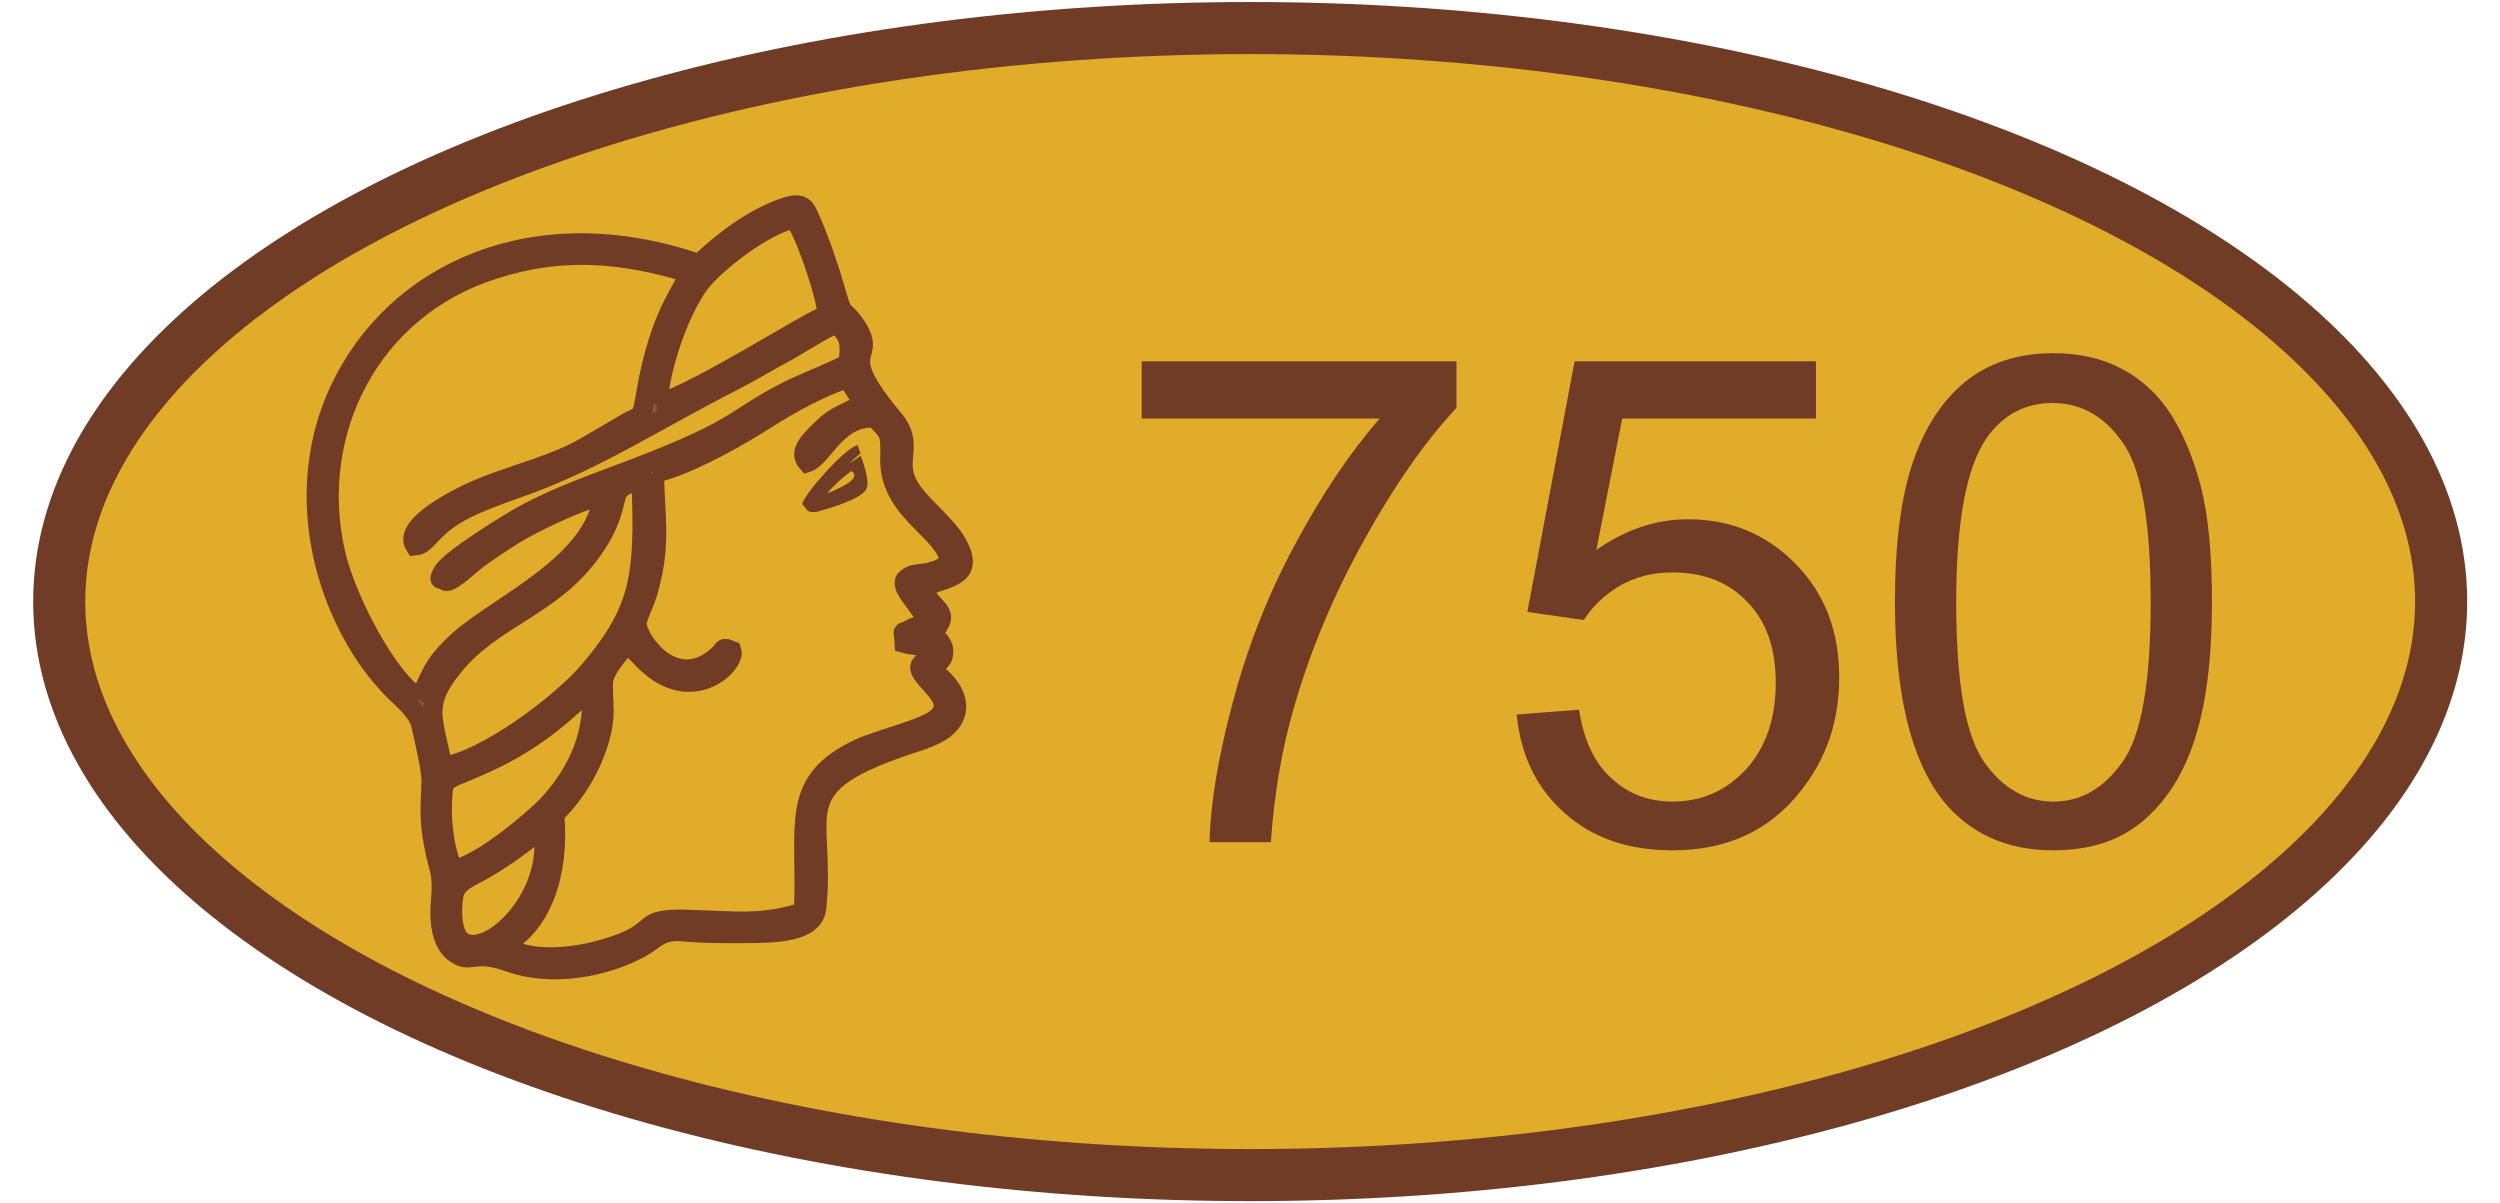
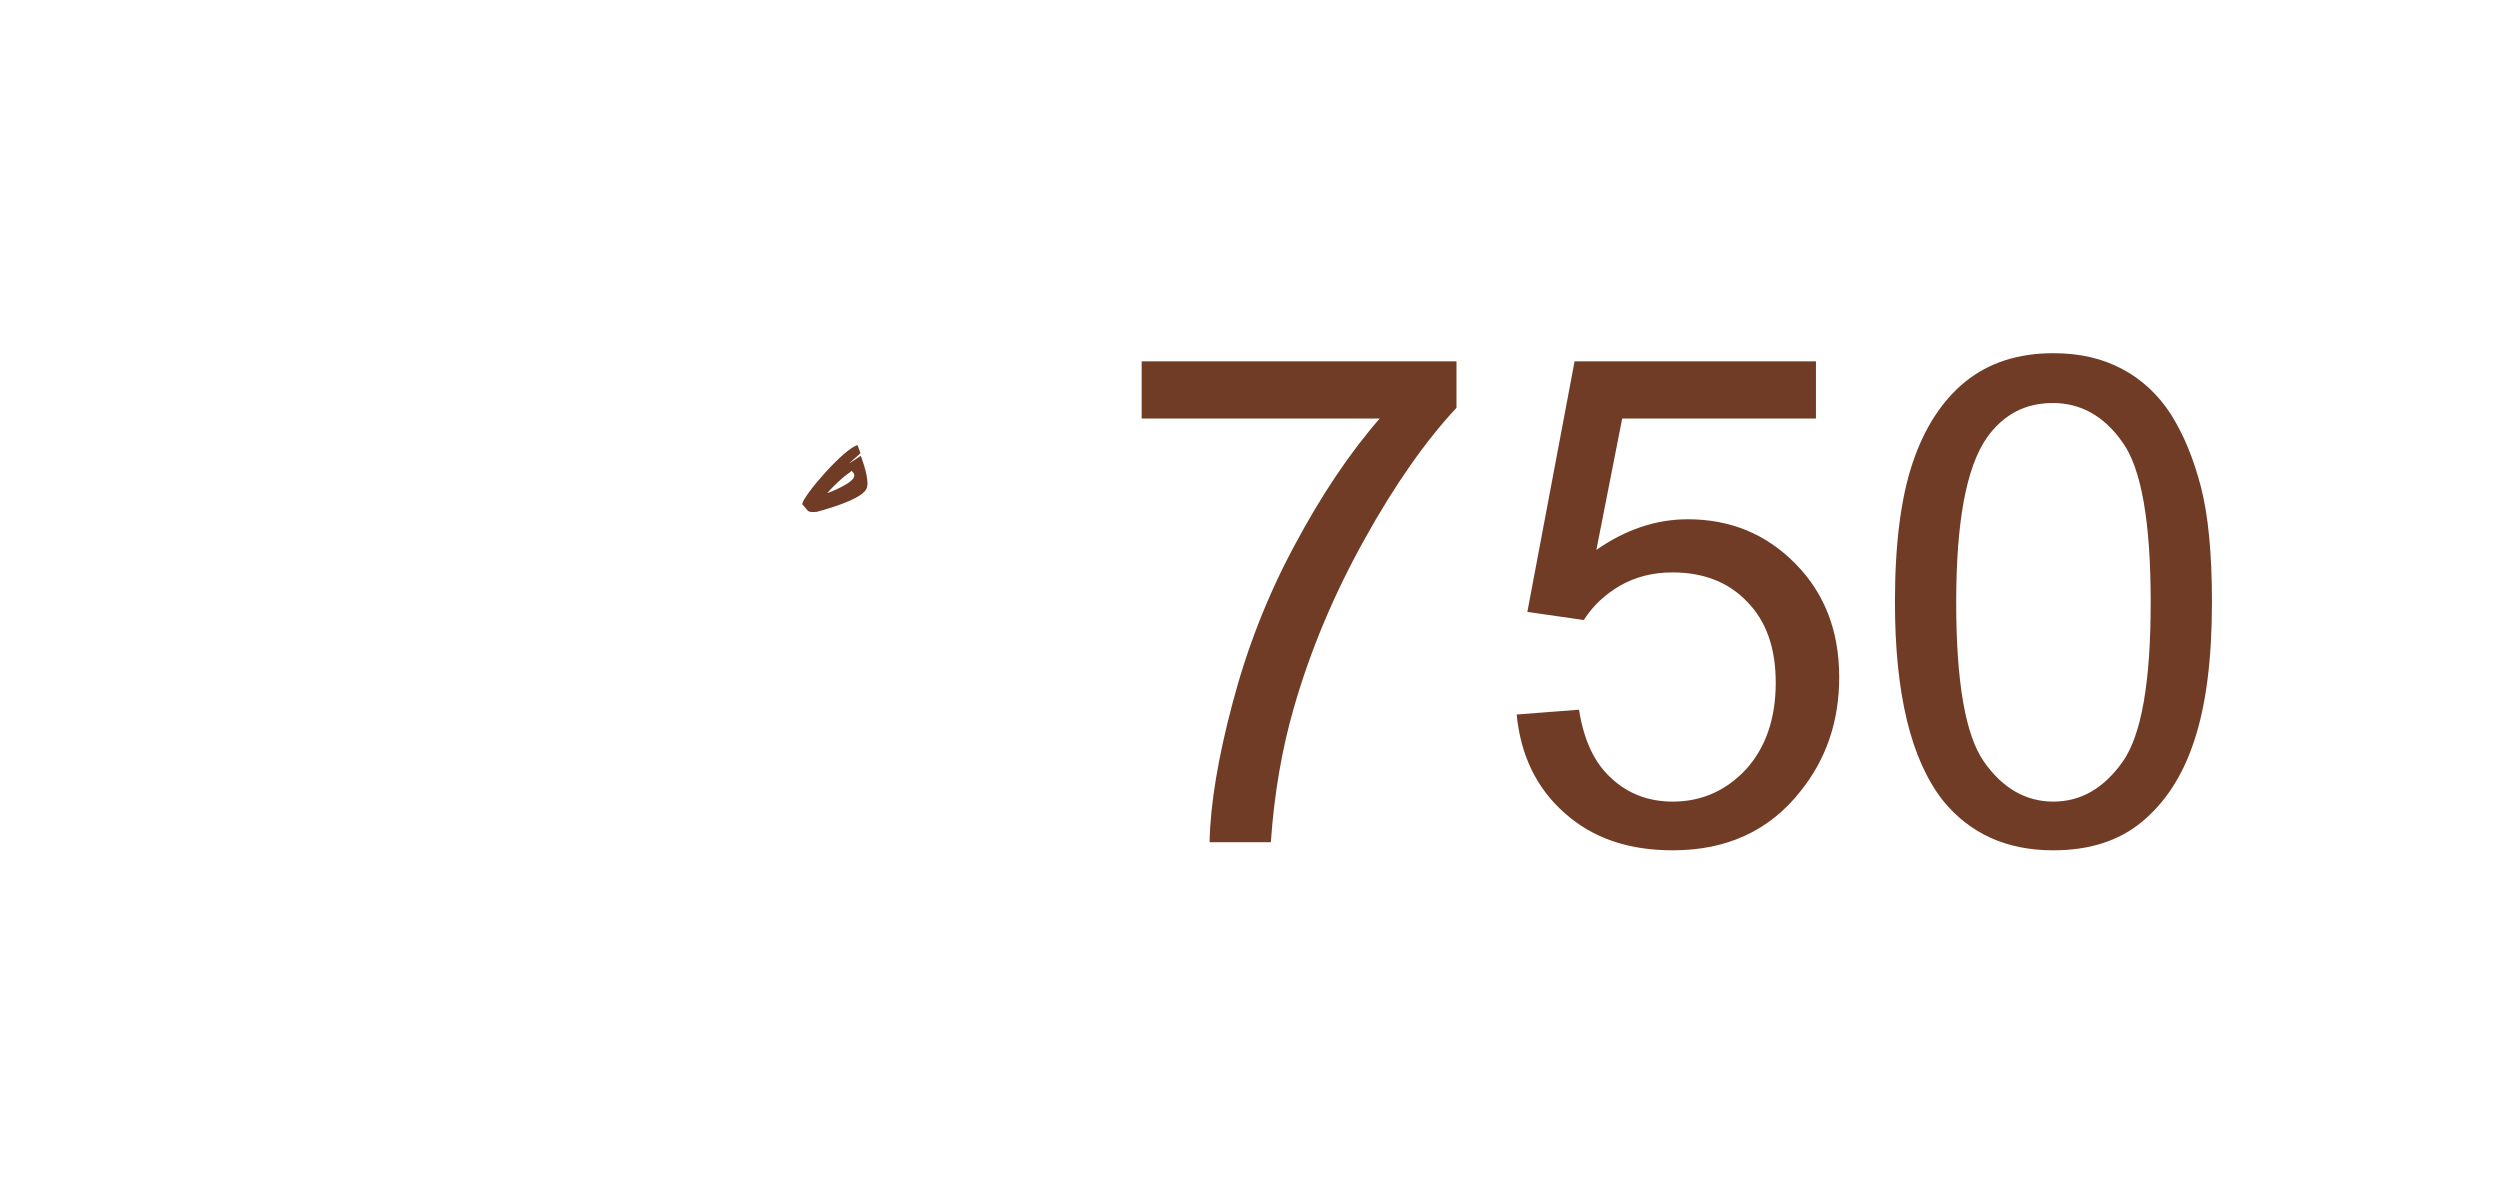
<svg xmlns="http://www.w3.org/2000/svg" xml:space="preserve" width="67.733mm" height="32.597mm" version="1.1" style="shape-rendering:geometricPrecision; text-rendering:geometricPrecision; image-rendering:optimizeQuality; fill-rule:evenodd; clip-rule:evenodd" viewBox="0 0 6773 3260">
  <defs>
    <style type="text/css">
   
    .str0 {stroke:#703C26;stroke-width:141.11}
    .str1 {stroke:#703C26;stroke-width:52.91}
    .fil2 {fill:#703C26}
    .fil1 {fill:#8C5634}
    .fil0 {fill:#E0AC2A}
    .fil3 {fill:#703C26;fill-rule:nonzero}
   
  </style>
  </defs>
  <g id="Слой_x0020_1">
-     <ellipse class="fil0 str0" cx="3387" cy="1630" rx="3227" ry="1554" />
-     <path class="fil1 str1" d="M1470 2244c35,191 -160,367 -224,302 -24,-24 -24,-90 -16,-125 9,-33 46,-45 77,-63 65,-37 112,-74 163,-114l0 0zm-246 102c-23,-51 -30,-136 -25,-191 3,-55 14,-38 137,-97 155,-74 237,-174 266,-190 12,141 -56,246 -119,314 -41,42 -161,144 -240,171 -14,5 -12,6 -19,-7zm-25 -269c-26,-133 -55,-167 27,-269 107,-134 262,-160 372,-308 108,-147 28,-177 139,-197 10,258 -2,349 -138,511 -80,96 -290,249 -400,263l0 0zm573 -795c76,-15 204,-85 266,-123 78,-49 155,-98 257,-134l44 67c-44,29 -69,29 -107,65 -46,43 -68,70 -45,96 44,-15 78,-125 183,-121 38,41 43,36 41,109 -4,145 151,196 162,281 -19,17 -27,21 -56,29 -35,7 -45,1 -65,20 -13,25 41,68 56,108 -21,24 -24,15 -42,26 -26,16 -18,-7 -16,38 28,8 39,2 66,17 2,49 -57,26 3,90 20,24 58,58 22,93 -31,31 -160,60 -213,85 -194,90 -140,209 -151,442 -40,15 -91,24 -142,26 -56,2 -130,-4 -191,-5 -121,0 -51,35 -207,80 -67,20 -173,35 -243,6l-22 -14c-1,-3 -3,-3 -5,-4 98,-53 150,-189 135,-353 48,-45 98,-119 122,-203 19,-65 9,-89 10,-153 2,-42 57,-92 60,-102 1,-3 3,-3 5,-4l34 33c133,149 261,24 249,-14 -27,-11 -16,-6 -37,13 -121,110 -229,-55 -219,-93 6,-25 23,-54 31,-86 34,-125 18,-189 15,-314l0 -1zm9 -187c9,-111 62,-257 115,-328 37,-49 170,-157 255,-174 27,30 88,208 90,260 -51,17 -343,206 -460,242l0 0zm-645 796c-79,-41 -197,-261 -227,-390 -76,-328 93,-665 428,-771 188,-61 351,-44 528,9 -12,50 -65,91 -105,274 -6,25 -9,52 -15,79 -7,38 -8,33 -43,51 -41,24 -76,45 -118,69 -76,44 -181,71 -269,105 -64,25 -228,106 -191,162 35,-3 38,-46 126,-94 43,-23 103,-45 154,-63 203,-70 376,-185 585,-291 49,-25 92,-52 141,-78 35,-19 100,-62 136,-76 32,31 40,45 32,107 -20,14 -111,50 -147,67 -163,79 -129,102 -426,216 -107,41 -209,75 -304,127 -39,21 -199,119 -221,155 -16,29 -4,16 4,24 13,11 53,-29 89,-58 32,-23 65,-45 103,-69 50,-30 169,-88 237,-104 -19,186 -286,298 -392,395 -78,71 -73,100 -105,154l0 0zm758 -1176c-446,-154 -825,23 -974,341 -88,187 -80,401 -1,589 37,87 83,158 141,219 25,26 72,62 80,100 8,34 29,125 28,152 -2,71 -7,102 7,173 13,73 25,69 19,148 -6,57 1,115 34,142 48,38 48,-9 151,28 111,40 254,17 357,-39 37,-20 53,-49 109,-44 70,6 98,5 168,5 89,0 192,-2 199,-69 28,-264 -99,-331 272,-450 48,-16 90,-34 104,-75 16,-50 -32,-96 -56,-113 11,-42 24,-27 24,-57 0,-14 -5,-19 -10,-27l-22 -20c59,-65 4,-58 -26,-126 64,-28 144,-27 97,-115 -27,-51 -83,-92 -119,-139 -67,-87 9,-125 -55,-202 -171,-204 -32,-154 -107,-260 -32,-44 -29,-12 -49,-84 -19,-66 -41,-131 -67,-191 -15,-37 -22,-55 -69,-40 -87,28 -174,95 -235,154l0 0z" />
    <path class="fil2" d="M2173 1366c18,19 12,23 39,21 3,-1 119,-30 135,-62 9,-17 -4,-60 -15,-90 0,0 -32,21 -32,21 1,-2 31,-27 31,-28 -4,-12 -8,-22 -8,-22 -37,10 -146,135 -150,160l0 0zm132 -88l0 0c0,0 0,-1 0,-1l0 -1 2 0 0 1 1 0c17,15 -2,30 -40,48 -9,4 -17,8 -27,11 13,-15 41,-43 64,-58z" />
    <path class="fil3" d="M3093 1134l0 -155 853 0 0 126c-83,89 -167,208 -249,356 -83,149 -147,301 -192,458 -32,111 -53,232 -62,363l-166 0c2,-103 23,-229 62,-376 39,-148 94,-290 167,-426 73,-137 150,-252 232,-346l-645 0zm1016 802l169 -13c13,83 42,145 88,186 45,42 101,63 166,63 79,0 145,-30 199,-88 53,-59 80,-137 80,-234 0,-93 -25,-166 -77,-219 -51,-54 -119,-80 -203,-80 -53,0 -100,12 -142,36 -41,24 -74,55 -98,93l-153 -22 128 -679 654 0 0 155 -525 0 -70 356c79,-55 161,-83 248,-83 115,0 212,40 291,120 79,80 119,182 119,308 0,119 -35,222 -105,309 -84,107 -200,160 -346,160 -120,0 -217,-33 -293,-101 -76,-67 -119,-156 -130,-267zm1025 -305c0,-156 16,-282 48,-377 32,-95 80,-169 143,-220 63,-51 143,-77 238,-77 71,0 133,14 187,43 53,28 98,70 132,123 34,54 61,119 81,196 20,77 30,182 30,312 0,155 -16,280 -48,376 -31,95 -79,168 -142,220 -63,52 -143,77 -240,77 -126,0 -226,-45 -299,-135 -87,-111 -130,-290 -130,-538zm166 1c0,217 25,361 76,433 50,71 113,107 187,107 75,0 137,-36 188,-108 51,-72 76,-216 76,-432 0,-217 -25,-362 -76,-433 -50,-72 -114,-107 -189,-107 -75,0 -134,31 -179,94 -56,81 -83,229 -83,446z" />
  </g>
</svg>